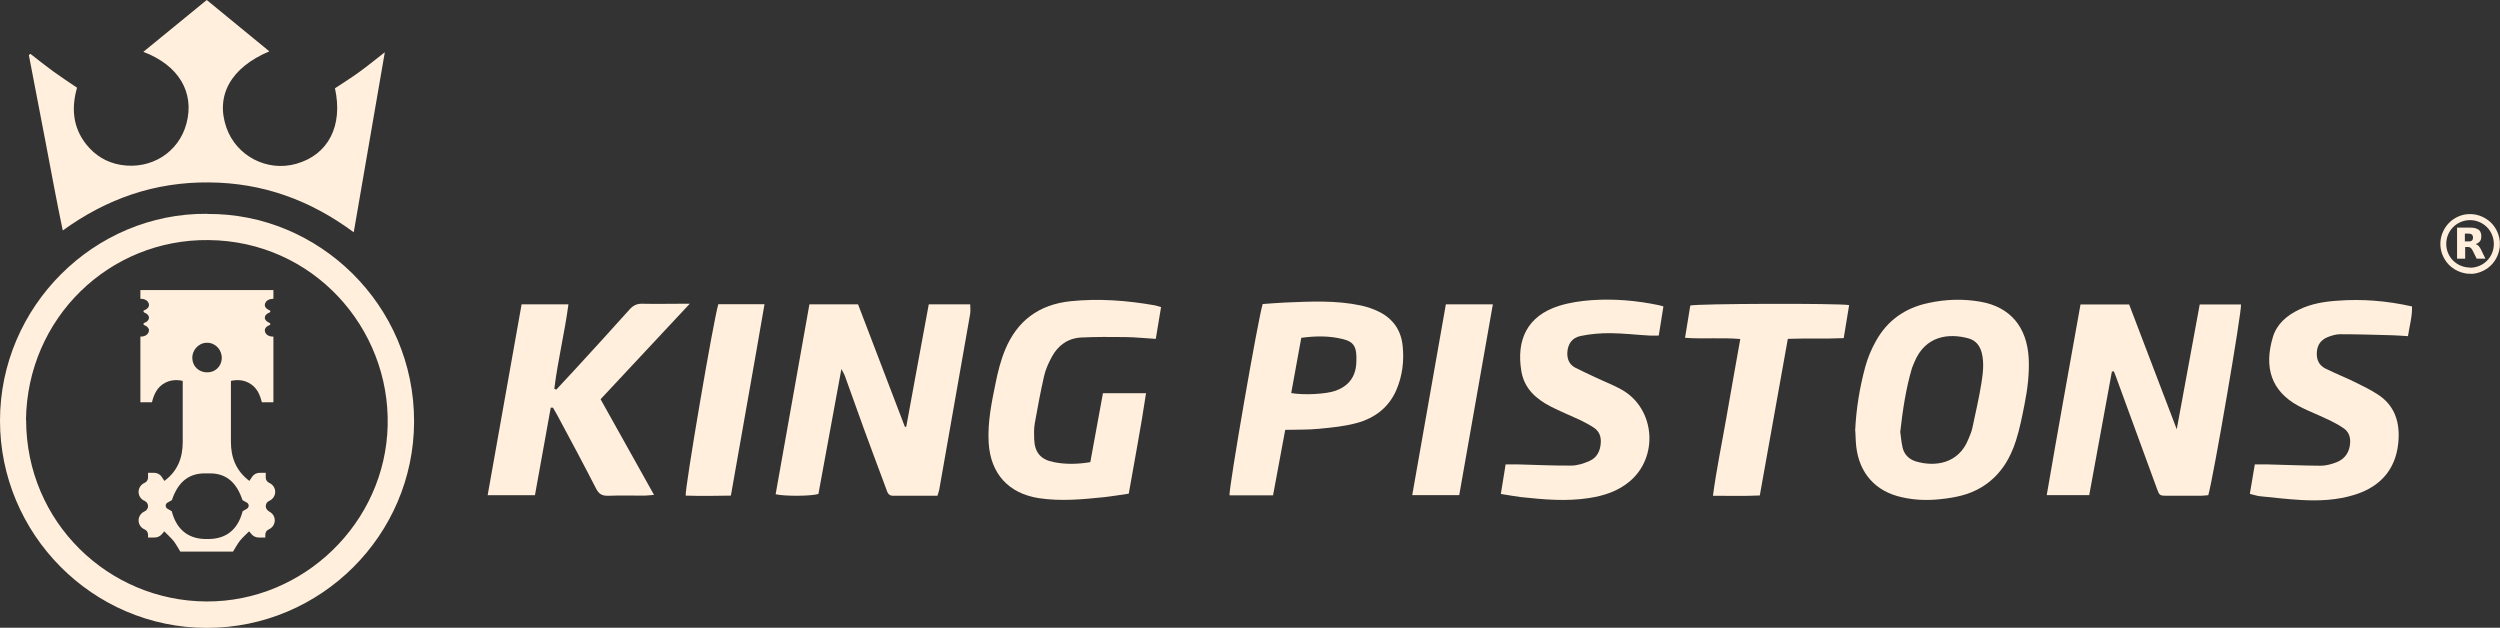
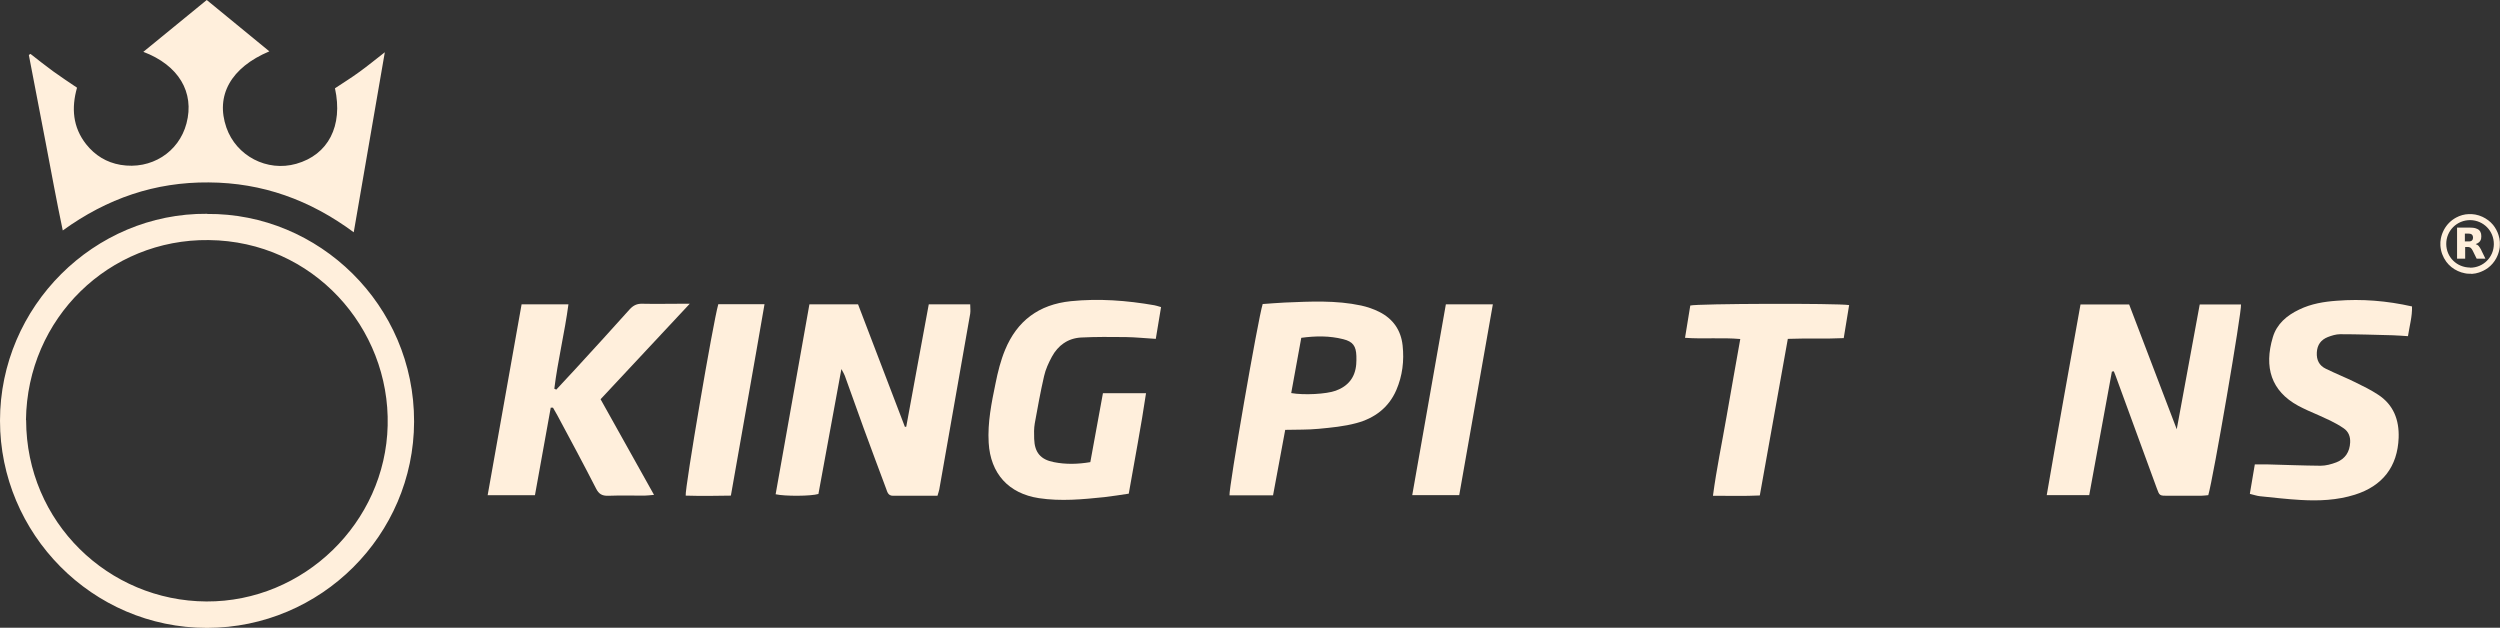
<svg xmlns="http://www.w3.org/2000/svg" id="uuid-ec6fa39f-e35d-4fbd-9ee3-bd5a475d737d" data-name="Layer 2" viewBox="0 0 166.51 41.81">
  <rect x="0" y="0" width="166.51" height="41.81" fill="#333333" stroke="none" />
  <defs>
    <style>
      .uuid-13239810-3986-4dd0-ba1a-a3e8f3df5ce6 {
        fill: #ffefdc;
      }
    </style>
  </defs>
  <g id="uuid-30da8f60-7d5e-4865-a90a-113fe376710f" data-name="Layer 1">
    <g>
      <g>
        <path class="uuid-13239810-3986-4dd0-ba1a-a3e8f3df5ce6" d="M62.43,33.02c-1.01,0-1.98,0-2.95,0-.33,0-.38-.25-.46-.47-.5-1.35-1.01-2.69-1.5-4.04-.42-1.16-.83-2.32-1.25-3.48-.04-.11-.1-.21-.23-.45-.53,2.87-1.03,5.61-1.53,8.32-.49.15-2.23.16-2.85.02.75-4.21,1.5-8.42,2.25-12.65h3.24c1.03,2.69,2.08,5.43,3.12,8.16.03,0,.06,0,.09-.01.5-2.71.99-5.42,1.5-8.15h2.76c0,.21.03.42,0,.62-.68,3.9-1.37,7.81-2.06,11.71-.02.12-.07.23-.12.42Z" />
        <path class="uuid-13239810-3986-4dd0-ba1a-a3e8f3df5ce6" d="M140.66,24.75c-.5,2.73-1,5.46-1.51,8.23h-2.83c.73-4.25,1.49-8.46,2.25-12.7h3.24c1.04,2.71,2.08,5.46,3.17,8.31.52-2.83,1.02-5.56,1.53-8.31h2.75c.06.45-1.85,11.59-2.18,12.7-.15.01-.33.04-.5.04-.73,0-1.46,0-2.19,0-.55,0-.56,0-.74-.5-.91-2.49-1.82-4.97-2.73-7.46-.04-.11-.09-.22-.13-.33-.04,0-.09.01-.13.02Z" />
-         <path class="uuid-13239810-3986-4dd0-ba1a-a3e8f3df5ce6" d="M123.56,28.71c.07-1.54.31-2.93.68-4.3.16-.58.4-1.15.69-1.67.76-1.39,1.95-2.23,3.51-2.56,1.16-.25,2.32-.29,3.49-.08,1.96.35,3.08,1.68,3.19,3.77.05,1.04-.08,2.06-.28,3.07-.16.81-.32,1.63-.57,2.41-.41,1.28-1.1,2.38-2.29,3.1-.85.52-1.8.7-2.77.8-.85.09-1.7.06-2.53-.13-1.76-.38-2.85-1.6-3.05-3.4-.04-.38-.04-.77-.06-1.03ZM126.57,28.8c.04.3.07.66.15,1.01.11.47.43.78.88.92,1.27.38,2.86.17,3.51-1.5.1-.24.21-.49.26-.74.21-.99.44-1.97.6-2.97.1-.65.19-1.32.03-1.99-.12-.49-.39-.85-.88-.99-1.34-.37-2.89-.17-3.61,1.57-.05.13-.11.26-.16.39-.41,1.38-.62,2.8-.79,4.3Z" />
        <path class="uuid-13239810-3986-4dd0-ba1a-a3e8f3df5ce6" d="M36.68,27.16c-.35,1.94-.7,3.88-1.05,5.82h-3.15c.76-4.26,1.5-8.47,2.26-12.71h3.12c-.25,1.89-.71,3.74-.94,5.62.04.02.09.04.13.06.43-.47.87-.93,1.3-1.4,1.2-1.31,2.41-2.63,3.59-3.95.24-.26.48-.38.84-.37.87.02,1.74,0,2.61,0,.13,0,.27,0,.55,0-2.04,2.18-3.97,4.26-5.94,6.36,1.18,2.12,2.35,4.21,3.56,6.37-.28.02-.46.05-.63.05-.81,0-1.62-.02-2.43.01-.4.01-.62-.12-.8-.48-.84-1.64-1.71-3.26-2.58-4.88-.09-.17-.2-.34-.29-.51-.05,0-.1,0-.15,0Z" />
        <path class="uuid-13239810-3986-4dd0-ba1a-a3e8f3df5ce6" d="M77.33,20.46c-.12.72-.23,1.39-.35,2.11-.7-.04-1.35-.11-2.01-.12-.99-.01-1.98-.02-2.97.03-.87.05-1.53.52-1.94,1.28-.22.41-.42.84-.52,1.29-.24,1.04-.43,2.1-.62,3.15-.06.34-.05.69-.04,1.03.03.91.43,1.38,1.31,1.55.8.16,1.6.14,2.43,0,.28-1.54.56-3.05.84-4.59h2.87c-.33,2.24-.76,4.43-1.15,6.69-.55.08-1.08.17-1.62.23-1.45.15-2.9.29-4.36.07-2.03-.31-3.23-1.64-3.35-3.69-.08-1.35.19-2.66.46-3.97.15-.75.34-1.51.63-2.21.8-1.94,2.25-3.03,4.38-3.25,1.87-.19,3.72-.05,5.56.27.12.02.23.06.44.12Z" />
        <path class="uuid-13239810-3986-4dd0-ba1a-a3e8f3df5ce6" d="M84.78,32.99h-2.89c-.06-.44,1.9-11.77,2.21-12.74.48-.03.98-.08,1.48-.1,1.7-.07,3.4-.16,5.08.2.41.09.82.23,1.2.42.92.46,1.45,1.22,1.56,2.24.11,1.02-.01,2.02-.42,2.97-.51,1.18-1.46,1.88-2.66,2.2-.81.22-1.67.3-2.51.38-.72.07-1.45.05-2.23.07-.27,1.45-.53,2.88-.81,4.36ZM86,26.18c.84.15,2.35.07,2.97-.16.82-.3,1.29-.88,1.36-1.76.01-.18.02-.36.01-.55-.02-.66-.23-.96-.88-1.12-.91-.23-1.83-.22-2.79-.09-.22,1.23-.44,2.43-.67,3.68Z" />
-         <path class="uuid-13239810-3986-4dd0-ba1a-a3e8f3df5ce6" d="M99.96,32.91c.11-.71.21-1.32.32-1.98.28,0,.54,0,.79,0,1.19.03,2.38.09,3.58.08.41,0,.84-.14,1.22-.31.5-.22.72-.67.75-1.23.02-.42-.12-.76-.47-.99-.29-.19-.59-.35-.9-.5-.66-.31-1.34-.58-1.98-.91-.97-.5-1.75-1.2-1.94-2.34-.35-2.08.38-3.69,2.51-4.36.71-.22,1.46-.33,2.2-.38,1.5-.1,2.99.03,4.46.34.08.02.15.04.29.08-.1.65-.2,1.28-.31,1.94-.23,0-.43.01-.63,0-.87-.05-1.73-.15-2.6-.16-.66,0-1.33.05-1.98.19-.58.12-.85.55-.88,1.1-.02.44.13.8.53,1.01.47.24.95.46,1.42.68.57.27,1.16.49,1.7.8,2.21,1.27,2.45,4.5.47,6.12-.78.64-1.69.93-2.66,1.08-1.52.24-3.03.1-4.54-.06-.42-.05-.83-.13-1.34-.21Z" />
        <path class="uuid-13239810-3986-4dd0-ba1a-a3e8f3df5ce6" d="M149.85,32.88c.12-.69.22-1.3.33-1.95.29,0,.54,0,.8,0,1.19.03,2.38.08,3.58.09.35,0,.72-.1,1.06-.23.58-.23.88-.69.91-1.32.02-.39-.11-.73-.44-.95-.28-.19-.58-.36-.89-.51-.49-.24-1-.45-1.49-.67-.22-.1-.44-.21-.65-.32-1.79-.98-2.28-2.56-1.68-4.56.26-.88.93-1.45,1.75-1.84.8-.39,1.66-.53,2.52-.59,1.66-.13,3.31,0,5,.38.02.66-.16,1.27-.27,1.98-.34-.02-.68-.05-1.01-.06-1.17-.03-2.34-.07-3.51-.07-.27,0-.56.09-.82.19-.45.18-.7.51-.73,1.02-.03.51.16.88.6,1.09.65.32,1.33.59,1.98.91.51.25,1.02.5,1.49.81,1.04.67,1.42,1.69,1.38,2.87-.07,1.93-1.07,3.22-2.92,3.8-1.18.37-2.39.42-3.6.35-.91-.05-1.81-.16-2.72-.25-.2-.02-.39-.09-.65-.15Z" />
        <path class="uuid-13239810-3986-4dd0-ba1a-a3e8f3df5ce6" d="M119.08,22.55c-.63,3.5-1.24,6.94-1.87,10.45-1.03.05-2.03.02-3.12.02.24-1.8.6-3.51.9-5.24.29-1.71.61-3.42.92-5.2-1.25-.11-2.44.01-3.68-.08.12-.75.24-1.46.35-2.15.47-.13,9.77-.16,10.58-.03-.12.71-.23,1.42-.36,2.2-1.22.06-2.43,0-3.72.05Z" />
        <path class="uuid-13239810-3986-4dd0-ba1a-a3e8f3df5ce6" d="M47.84,20.26h3.08c-.73,4.25-1.49,8.46-2.24,12.75-1.02.02-2.02.03-3.01,0-.06-.48,1.83-11.58,2.17-12.74Z" />
        <path class="uuid-13239810-3986-4dd0-ba1a-a3e8f3df5ce6" d="M97.2,32.98h-3.14c.75-4.26,1.49-8.47,2.24-12.71h3.13c-.75,4.26-1.49,8.47-2.24,12.71Z" />
        <g>
          <path class="uuid-13239810-3986-4dd0-ba1a-a3e8f3df5ce6" d="M164.6,18.23h-.15s-.01,0-.02,0c-.09,0-.17-.01-.26-.03-.16-.03-.32-.08-.47-.15-.31-.14-.57-.35-.77-.62-.23-.32-.36-.67-.39-1.07-.01-.16,0-.32.03-.47.04-.21.11-.4.21-.59.19-.35.46-.62.81-.81.26-.14.54-.22.84-.23.15,0,.29,0,.44.03.16.03.32.08.47.15.28.13.52.31.71.54.16.2.28.42.36.67.05.15.08.3.09.46,0,.02,0,.04,0,.06v.15s0,.01,0,.02c0,.09-.01.18-.03.27-.04.21-.11.4-.21.59-.14.26-.32.47-.56.65-.18.13-.38.23-.59.3-.15.05-.3.08-.46.09-.02,0-.04,0-.06,0ZM164.52,17.83c.87,0,1.57-.69,1.58-1.56.01-.89-.69-1.59-1.56-1.61-.9-.01-1.62.71-1.61,1.6.01.87.7,1.55,1.58,1.56Z" />
          <path class="uuid-13239810-3986-4dd0-ba1a-a3e8f3df5ce6" d="M163.65,15.16s.01,0,.02,0c.28,0,.57,0,.85,0,.13,0,.26.01.38.05.08.03.16.06.22.12.07.07.11.15.13.24.02.11.02.22,0,.34-.03.12-.1.21-.21.28-.05.03-.1.05-.15.07,0,0,0,0,0,0,.04.02.07.03.11.05.07.04.12.11.16.17.06.08.1.17.14.26.08.16.16.32.23.47,0,0,0,0,0,.02h-.02c-.18,0-.36,0-.54,0-.01,0-.02,0-.02-.01-.09-.18-.17-.35-.26-.53-.03-.06-.07-.12-.11-.16-.05-.05-.11-.07-.18-.08-.07,0-.14,0-.21,0v.78h-.54v-2.08ZM164.19,16.08s0,0,0,0c.08,0,.16,0,.24,0,.04,0,.08,0,.11-.01.08-.02.14-.07.16-.15.02-.06.02-.13,0-.19-.02-.07-.06-.12-.14-.15-.05-.01-.09-.02-.14-.02-.08,0-.16,0-.24,0,0,0,0,0-.01,0v.53Z" />
        </g>
      </g>
      <g>
        <path class="uuid-13239810-3986-4dd0-ba1a-a3e8f3df5ce6" d="M13.79,14.25c7.44-.07,13.81,6.06,13.79,13.84-.02,7.56-6.2,13.72-13.79,13.73C6.12,41.82,0,35.53,0,28.02c0-7.61,6.27-13.84,13.79-13.78ZM1.74,27.98c.01,6.81,5.49,12.05,12.01,12.08,6.49.03,11.92-5.26,12.07-11.72.16-6.49-4.96-12.28-11.92-12.35-6.62-.08-12.09,5.19-12.17,11.99Z" />
        <path class="uuid-13239810-3986-4dd0-ba1a-a3e8f3df5ce6" d="M9.55,3.45c1.42-1.16,2.8-2.29,4.22-3.45,1.4,1.15,2.77,2.27,4.17,3.42-2.57,1.08-3.6,2.95-2.86,5.08.66,1.89,2.71,2.96,4.65,2.41,2.13-.6,3.13-2.52,2.58-5.03.54-.36,1.11-.71,1.64-1.1.54-.39,1.05-.81,1.68-1.3-.7,4.04-1.37,7.97-2.07,11.99-2.92-2.16-6.09-3.3-9.66-3.32-3.57-.03-6.76,1.06-9.72,3.2-.42-1.99-.77-3.93-1.14-5.86-.37-1.94-.75-3.88-1.12-5.83.04-.02.07-.05.11-.07.5.39,1,.79,1.51,1.16.51.37,1.03.71,1.59,1.09-.38,1.34-.29,2.63.61,3.77.59.74,1.35,1.21,2.29,1.37,2.03.34,3.88-.83,4.39-2.76.55-2.07-.52-3.88-2.88-4.77Z" />
-         <path class="uuid-13239810-3986-4dd0-ba1a-a3e8f3df5ce6" d="M17.93,34.06c-.14-.06-.23-.2-.23-.35s.09-.29.23-.35c.23-.1.4-.33.4-.6s-.17-.5-.4-.6c-.14-.06-.23-.2-.23-.35v-.32h-.4c-.21,0-.4.1-.51.27l-.18.27c-.88-.66-1.23-1.55-1.23-2.6v-4.06c.43-.1.83-.06,1.19.13.53.28.74.77.87,1.29h.77v-4.37c-.36,0-.54-.17-.57-.38,0-.01,0-.03,0-.04s0-.03,0-.04c.02-.13.14-.25.32-.31.06-.02.06-.11,0-.14-.18-.07-.3-.18-.32-.31,0-.01,0-.03,0-.04s0-.03,0-.04c.02-.13.14-.24.32-.31.06-.02.06-.11,0-.14-.18-.07-.3-.18-.32-.31,0-.01,0-.03,0-.04s0-.03,0-.04c.04-.21.21-.37.57-.38v-.58h-8.86v.58c.36,0,.54.17.57.38,0,.01,0,.03,0,.04s0,.03,0,.04c-.02.13-.14.24-.32.31-.06.02-.06.11,0,.14.18.07.3.18.32.31,0,.01,0,.03,0,.04s0,.03,0,.04c-.02.13-.14.25-.32.31-.06.02-.06.11,0,.14.18.07.3.18.32.31,0,.01,0,.03,0,.04s0,.03,0,.04c-.04.21-.21.38-.57.38v4.37h.77c.13-.52.35-1.02.87-1.29.36-.19.76-.23,1.18-.13v4.06c0,1.05-.33,1.94-1.22,2.6l-.18-.27c-.11-.17-.3-.27-.51-.27h-.4v.32c0,.15-.09.29-.23.35-.23.1-.4.33-.4.6s.16.5.4.6c.14.06.23.2.23.35s-.09.29-.23.35c-.23.1-.4.33-.4.6s.16.5.4.6c.14.06.23.2.23.35v.19h.45c.18,0,.34-.08.46-.21l.17-.2c.22.23.44.42.62.64.17.22.3.47.45.71h3.51c.15-.24.28-.49.45-.71.18-.23.4-.42.62-.64l.17.2c.12.13.28.21.46.21h.45v-.19c0-.15.09-.29.23-.35.23-.1.4-.33.4-.6s-.16-.5-.4-.6ZM13.75,22.83h.08c.55.02.97.5.94,1.06-.03.53-.45.92-.98.91h0c-.53,0-.95-.38-.98-.91-.03-.56.4-1.04.94-1.06ZM16.45,33.88l-.29.17c-.29,1.13-1,1.82-2.21,1.85-.05,0-.1,0-.15,0h0s-.1,0-.15,0c-1.21-.03-1.92-.73-2.21-1.85l-.29-.17c-.15-.09-.15-.31,0-.4l.3-.17c.39-1.17,1.08-1.75,2.1-1.78.09,0,.16,0,.25,0h0c.09,0,.16,0,.25,0,1.02.02,1.71.6,2.1,1.78l.3.17c.15.09.15.31,0,.4Z" />
      </g>
    </g>
  </g>
</svg>